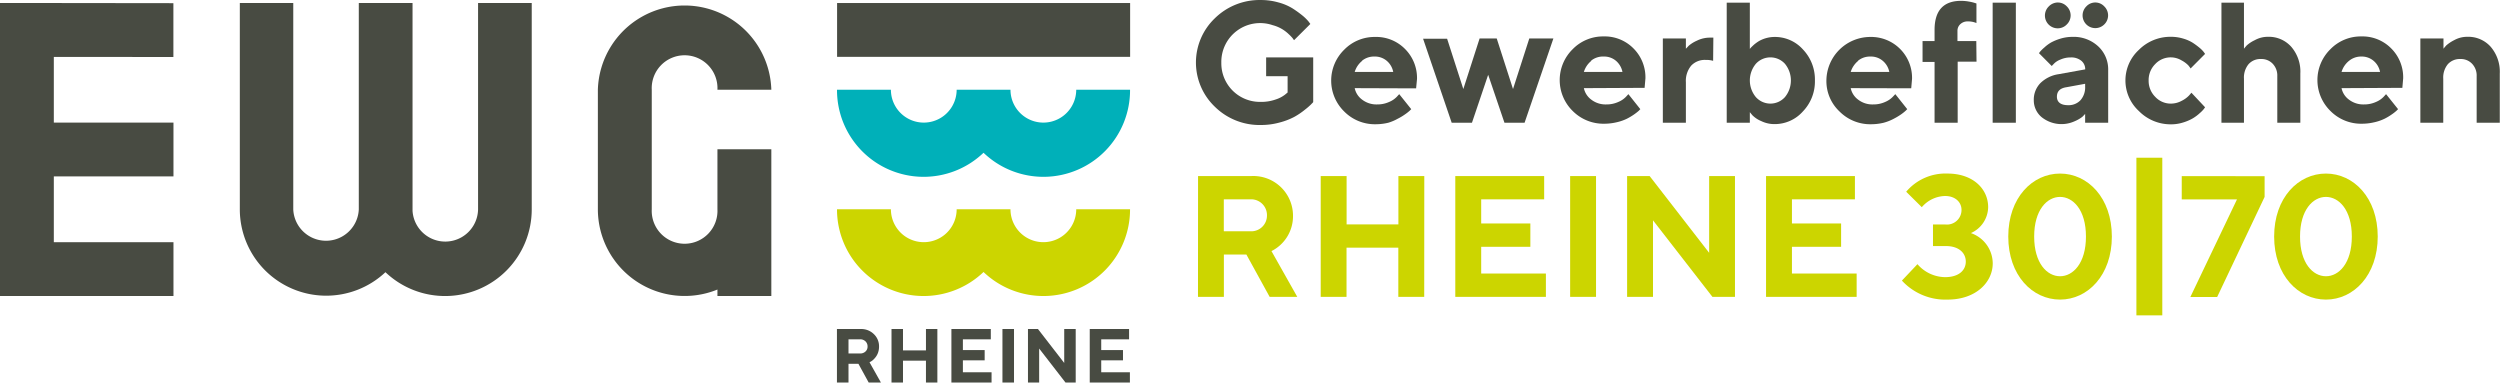
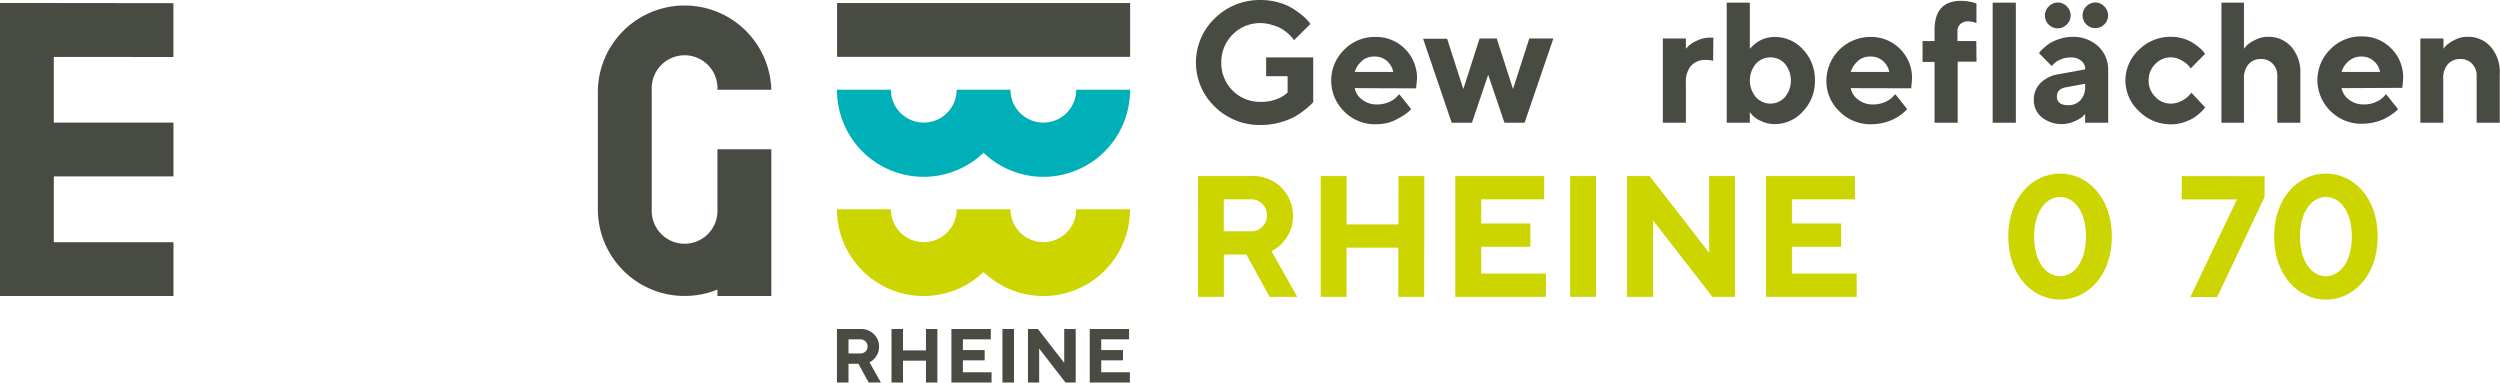
<svg xmlns="http://www.w3.org/2000/svg" width="326.75" height="50" viewBox="0 0 333.06 50.96">
  <title>EWG_GF_Rheine30_70_RGB</title>
  <polygon points="23.11 23.5 23.11 16.33 7.17 16.33 7.17 7.58 23.1 7.59 23.1 0.42 7.17 0.4 7.17 0.4 0 0.4 0 0.4 0 39.43 0 39.43 23.11 39.43 23.11 32.26 7.17 32.26 7.17 23.5 23.11 23.5" fill="#484b42" />
  <path d="M118.81,43.53v-8h-7.18v8a4.38,4.38,0,1,1-8.75,0V27.6a4.38,4.38,0,1,1,8.75,0h7.18a11.56,11.56,0,0,0-23.11,0h0V43.53a11.56,11.56,0,0,0,15.93,10.69v.86h7.18V43.53Z" transform="translate(-16.05 -15.65)" fill="#484b42" />
  <path d="M159.43,43.53a4.38,4.38,0,1,1-8.76,0H143.5a4.38,4.38,0,0,1-8.76,0h-7.18a11.54,11.54,0,0,0,19.52,8.35,11.54,11.54,0,0,0,19.52-8.35Z" transform="translate(-16.05 -15.65)" fill="#ccd500" />
  <path d="M159.43,27.6a4.38,4.38,0,1,1-8.76,0H143.5a4.38,4.38,0,0,1-8.76,0h-7.18A11.54,11.54,0,0,0,147.08,36,11.54,11.54,0,0,0,166.6,27.6Z" transform="translate(-16.05 -15.65)" fill="#00b0b9" />
  <rect x="111.52" y="0.4" width="39.04" height="7.17" fill="#484b42" />
  <path d="M127.55,59.48h3.16a2.4,2.4,0,0,1,1.76.68,2.23,2.23,0,0,1,.69,1.66,2.36,2.36,0,0,1-.13.8,2.1,2.1,0,0,1-.32.6,2.87,2.87,0,0,1-.37.4,1.85,1.85,0,0,1-.32.22l-.13.07,1.52,2.7h-1.63l-1.37-2.5h-1.32v2.5h-1.54Zm3.81,1.65a1,1,0,0,0-.7-.28h-1.57v1.89h1.57a1,1,0,0,0,.7-.27.86.86,0,0,0,.27-.65A.93.93,0,0,0,131.36,61.13Z" transform="translate(-16.05 -15.65)" fill="#484b42" />
  <path d="M140.93,66.61h-1.52V63.7h-3.06v2.91h-1.53V59.48h1.53v2.85h3.06V59.48h1.52Z" transform="translate(-16.05 -15.65)" fill="#484b42" />
  <path d="M148.15,65.24v1.37H142.8V59.48h5.25v1.37h-3.72v1.43h2.9v1.37h-2.9v1.59Z" transform="translate(-16.05 -15.65)" fill="#484b42" />
  <path d="M149.6,59.48h1.54v7.13H149.6Z" transform="translate(-16.05 -15.65)" fill="#484b42" />
  <path d="M159.36,59.48v7.13H158l-3.51-4.53v4.53H153V59.48h1.33L157.83,64V59.48Z" transform="translate(-16.05 -15.65)" fill="#484b42" />
  <path d="M166.58,65.24v1.37h-5.35V59.48h5.24v1.37h-3.71v1.43h2.9v1.37h-2.9v1.59Z" transform="translate(-16.05 -15.65)" fill="#484b42" />
  <path d="M191,23.29v5.93c0,.07-.15.18-.28.33a9.38,9.38,0,0,1-.86.74,9.26,9.26,0,0,1-1.4.94,9.08,9.08,0,0,1-1.94.74,9.25,9.25,0,0,1-2.47.33,8.49,8.49,0,0,1-6.16-2.44,8.15,8.15,0,0,1,0-11.77A8.49,8.49,0,0,1,184,15.65a8.59,8.59,0,0,1,2.4.33,7,7,0,0,1,1.87.8,14.41,14.41,0,0,1,1.29.93,6.16,6.16,0,0,1,.81.79l.25.34L188.45,21a2.4,2.4,0,0,1-.18-.25,5.62,5.62,0,0,0-.53-.55A4.8,4.8,0,0,0,185.6,19a5.17,5.17,0,0,0-6.84,5A5.14,5.14,0,0,0,184,29.22,5.7,5.7,0,0,0,186,28.9a4,4,0,0,0,1.24-.64l.35-.29V25.8h-2.86V23.29Z" transform="translate(-16.05 -15.65)" fill="#484b42" />
  <path d="M196.53,27.39a2.53,2.53,0,0,0,1,1.54,3.13,3.13,0,0,0,2,.63,3.78,3.78,0,0,0,1.61-.34,3,3,0,0,0,1-.68l.32-.35,1.6,2-.21.21a5.46,5.46,0,0,1-.6.47,7.2,7.2,0,0,1-1,.6A6.16,6.16,0,0,1,201,32a7.22,7.22,0,0,1-1.68.2,5.74,5.74,0,0,1-4.2-1.71,5.75,5.75,0,0,1,0-8.21,5.64,5.64,0,0,1,4.11-1.71,5.38,5.38,0,0,1,4,1.6,5.45,5.45,0,0,1,1.6,4l-.12,1.25Zm1-3.64a3,3,0,0,0-1,1.48h5.13a2.56,2.56,0,0,0-.85-1.47,2.44,2.44,0,0,0-1.66-.58A2.52,2.52,0,0,0,197.49,23.75Z" transform="translate(-16.05 -15.65)" fill="#484b42" />
  <path d="M215.45,20.77l2.17,6.74,2.17-6.74H223L219.16,32h-2.68l-2.17-6.39L212.15,32h-2.7l-3.81-11.19h3.2L211,27.51l2.17-6.74Z" transform="translate(-16.05 -15.65)" fill="#484b42" />
-   <path d="M227.06,27.39a2.55,2.55,0,0,0,1,1.54,3.11,3.11,0,0,0,2,.63,3.78,3.78,0,0,0,1.61-.34,3,3,0,0,0,1-.68l.32-.35,1.59,2-.2.21a6.72,6.72,0,0,1-.6.47,7.89,7.89,0,0,1-1,.6,6.16,6.16,0,0,1-1.33.46,7.24,7.24,0,0,1-1.69.2,5.77,5.77,0,0,1-4.2-1.71,5.76,5.76,0,0,1,0-8.21,5.64,5.64,0,0,1,4.11-1.71,5.38,5.38,0,0,1,4,1.6,5.44,5.44,0,0,1,1.59,4l-.11,1.25Zm1-3.64a3,3,0,0,0-1,1.48h5.14a2.62,2.62,0,0,0-.85-1.47,2.44,2.44,0,0,0-1.66-.58A2.5,2.5,0,0,0,228,23.75Z" transform="translate(-16.05 -15.65)" fill="#484b42" />
  <path d="M244.28,23.75a3.36,3.36,0,0,0-1-.12,2.48,2.48,0,0,0-1.92.76,3.17,3.17,0,0,0-.71,2.21V32h-3.07V20.77h3.07v1.37l.38-.4a4.36,4.36,0,0,1,1.08-.67,3.9,3.9,0,0,1,1.74-.41h.46Z" transform="translate(-16.05 -15.65)" fill="#484b42" />
  <path d="M256.25,22.24a5.79,5.79,0,0,1,1.59,4.13,5.75,5.75,0,0,1-1.6,4.12,5,5,0,0,1-3.76,1.69,4,4,0,0,1-1.79-.4,3.62,3.62,0,0,1-1.18-.78l-.34-.41V32h-3.08V16h3.08v6.16l.14-.16c.06-.07.19-.19.39-.38a5.49,5.49,0,0,1,.67-.49,4.26,4.26,0,0,1,2.11-.56A5,5,0,0,1,256.25,22.24Zm-2.4,6.34a3.5,3.5,0,0,0,0-4.43,2.62,2.62,0,0,0-3.88,0,3.47,3.47,0,0,0,0,4.43,2.6,2.6,0,0,0,3.88,0Z" transform="translate(-16.05 -15.65)" fill="#484b42" />
-   <path d="M262.61,27.39a2.55,2.55,0,0,0,1,1.54,3.1,3.1,0,0,0,2,.63,3.75,3.75,0,0,0,1.61-.34,3,3,0,0,0,1-.68l.33-.35,1.59,2-.21.21a6.12,6.12,0,0,1-.59.47,8.72,8.72,0,0,1-1,.6A6.36,6.36,0,0,1,267,32a7.3,7.3,0,0,1-1.69.2,5.77,5.77,0,0,1-4.2-1.71,5.55,5.55,0,0,1-1.74-4.1,5.86,5.86,0,0,1,5.83-5.82,5.45,5.45,0,0,1,5.58,5.59l-.11,1.25Zm1-3.64a3.08,3.08,0,0,0-1,1.48h5.14a2.58,2.58,0,0,0-.86-1.47,2.43,2.43,0,0,0-1.65-.58A2.52,2.52,0,0,0,263.57,23.75Z" transform="translate(-16.05 -15.65)" fill="#484b42" />
+   <path d="M262.61,27.39a2.55,2.55,0,0,0,1,1.54,3.1,3.1,0,0,0,2,.63,3.75,3.75,0,0,0,1.61-.34,3,3,0,0,0,1-.68l.33-.35,1.59,2-.21.21A6.36,6.36,0,0,1,267,32a7.3,7.3,0,0,1-1.69.2,5.77,5.77,0,0,1-4.2-1.71,5.55,5.55,0,0,1-1.74-4.1,5.86,5.86,0,0,1,5.83-5.82,5.45,5.45,0,0,1,5.58,5.59l-.11,1.25Zm1-3.64a3.08,3.08,0,0,0-1,1.48h5.14a2.58,2.58,0,0,0-.86-1.47,2.43,2.43,0,0,0-1.65-.58A2.52,2.52,0,0,0,263.57,23.75Z" transform="translate(-16.05 -15.65)" fill="#484b42" />
  <path d="M279.37,23.86h-2.51V32h-3.08v-8.1h-1.6V21.12h1.6V19.64q0-3.88,3.54-3.88a5.83,5.83,0,0,1,1,.09,6,6,0,0,1,.79.18l.25.08v2.61a2.76,2.76,0,0,0-1.14-.22,1.39,1.39,0,0,0-1,.36,1.18,1.18,0,0,0-.39.89v1.37h2.51Z" transform="translate(-16.05 -15.65)" fill="#484b42" />
  <path d="M284.61,32h-3.09V16h3.09Z" transform="translate(-16.05 -15.65)" fill="#484b42" />
  <path d="M293.84,30.82c-.09.11-.21.23-.37.39a4.55,4.55,0,0,1-1.05.6,4.23,4.23,0,0,1-4.38-.56A2.91,2.91,0,0,1,287,29a3.15,3.15,0,0,1,.88-2.28,4.37,4.37,0,0,1,2.43-1.19l3.54-.64a1.44,1.44,0,0,0-.51-1.14,2.1,2.1,0,0,0-1.43-.45,3.31,3.31,0,0,0-1.38.29,2.38,2.38,0,0,0-.88.58l-.26.27-1.7-1.71.18-.24a5.52,5.52,0,0,1,.53-.51,5.19,5.19,0,0,1,.88-.66,6.49,6.49,0,0,1,1.26-.52,5.38,5.38,0,0,1,1.59-.24,4.79,4.79,0,0,1,3.46,1.27A4.18,4.18,0,0,1,296.91,25v7h-3.07ZM289,16.5a1.69,1.69,0,0,1,1.2-.52,1.65,1.65,0,0,1,1.2.52,1.67,1.67,0,0,1,0,2.4,1.65,1.65,0,0,1-1.2.52A1.7,1.7,0,0,1,289,16.5ZM293.22,29a2.59,2.59,0,0,0,.62-1.84v-.35l-2.51.46c-.84.13-1.25.55-1.25,1.26s.49,1.13,1.48,1.13A2.17,2.17,0,0,0,293.22,29ZM294,16.5a1.63,1.63,0,0,1,2.39,0,1.67,1.67,0,0,1,0,2.4A1.69,1.69,0,1,1,294,16.5Z" transform="translate(-16.05 -15.65)" fill="#484b42" />
  <path d="M301,22.29a5.92,5.92,0,0,1,4.26-1.74,5.58,5.58,0,0,1,1.65.24,5,5,0,0,1,1.29.57,9.81,9.81,0,0,1,.89.66,3.76,3.76,0,0,1,.57.58l.16.23-1.93,1.94a3.62,3.62,0,0,0-.3-.41,3.56,3.56,0,0,0-.89-.66,2.82,2.82,0,0,0-3.53.49,3,3,0,0,0-.87,2.18,3,3,0,0,0,.88,2.18,2.8,2.8,0,0,0,2.08.9,3,3,0,0,0,1.44-.37,3.44,3.44,0,0,0,1-.73L308,28l1.82,1.94-.18.25a4.34,4.34,0,0,1-.54.54,5.39,5.39,0,0,1-.91.68,6,6,0,0,1-1.28.55,5.27,5.27,0,0,1-1.65.25A5.92,5.92,0,0,1,301,30.44a5.53,5.53,0,0,1,0-8.15Z" transform="translate(-16.05 -15.65)" fill="#484b42" />
  <path d="M315,22.14c.08-.11.21-.26.37-.44a4.37,4.37,0,0,1,1.07-.7,3.58,3.58,0,0,1,1.74-.45,4,4,0,0,1,3.12,1.33,5.06,5.06,0,0,1,1.21,3.57V32h-3.07V25.8a2.27,2.27,0,0,0-.61-1.66,2.06,2.06,0,0,0-1.56-.63,2.11,2.11,0,0,0-1.66.69,2.8,2.8,0,0,0-.61,1.94V32H312V16H315Z" transform="translate(-16.05 -15.65)" fill="#484b42" />
  <path d="M328,27.39a2.53,2.53,0,0,0,1,1.54,3.13,3.13,0,0,0,2,.63,3.78,3.78,0,0,0,1.61-.34,3,3,0,0,0,1-.68l.32-.35,1.6,2-.21.21a5.46,5.46,0,0,1-.6.47,7.2,7.2,0,0,1-1,.6,6.16,6.16,0,0,1-1.33.46,7.22,7.22,0,0,1-1.68.2,5.74,5.74,0,0,1-4.2-1.71,5.75,5.75,0,0,1,0-8.21,5.64,5.64,0,0,1,4.11-1.71,5.38,5.38,0,0,1,4,1.6,5.44,5.44,0,0,1,1.59,4l-.11,1.25Zm1-3.64a3,3,0,0,0-1,1.48h5.13a2.56,2.56,0,0,0-.85-1.47,2.44,2.44,0,0,0-1.66-.58A2.52,2.52,0,0,0,329,23.75Z" transform="translate(-16.05 -15.65)" fill="#484b42" />
  <path d="M341.58,22.14c.08-.11.21-.26.37-.44A5,5,0,0,1,343,21a3.58,3.58,0,0,1,1.74-.45,4,4,0,0,1,3.13,1.33,5.11,5.11,0,0,1,1.21,3.57V32H346V25.8a2.27,2.27,0,0,0-.61-1.66,2.06,2.06,0,0,0-1.56-.63,2.14,2.14,0,0,0-1.67.69,2.8,2.8,0,0,0-.61,1.94V32H338.5V20.77h3.08Z" transform="translate(-16.05 -15.65)" fill="#484b42" />
-   <path d="M86.89,43.56h0V16.05H79.74V43.56h0a4.37,4.37,0,0,1-8.73.18V16.05H63.85V43.56h0a4.37,4.37,0,0,1-8.73,0V16.05H48V43.63A11.51,11.51,0,0,0,67.4,51.91a11.54,11.54,0,0,0,19.49-8.34h0Z" transform="translate(-16.05 -15.65)" fill="#484b42" />
-   <path d="M281.53,50.73c0,2.53-2.26,4.83-6,4.83a7.87,7.87,0,0,1-6.1-2.53l2.07-2.19a4.94,4.94,0,0,0,3.68,1.73c1.84,0,2.76-.92,2.76-2.07s-.92-2.07-2.64-2.07h-1.73V45.55h1.61a1.94,1.94,0,0,0,2.19-1.95c0-1-.81-1.84-2.19-1.84a4.19,4.19,0,0,0-3.1,1.49L270,41.19a6.86,6.86,0,0,1,5.52-2.42c3.33,0,5.4,2,5.4,4.48a3.84,3.84,0,0,1-2.3,3.45A4.3,4.3,0,0,1,281.53,50.73Z" transform="translate(-16.05 -15.65)" fill="#ccd500" />
  <path d="M290.5,55.56c-3.68,0-6.9-3.22-6.9-8.4s3.22-8.39,6.9-8.39,6.9,3.22,6.9,8.39S294.18,55.56,290.5,55.56Zm0-3.11c1.72,0,3.45-1.72,3.45-5.29s-1.73-5.28-3.45-5.28-3.45,1.72-3.45,5.28S288.77,52.45,290.5,52.45Z" transform="translate(-16.05 -15.65)" fill="#ccd500" />
-   <path d="M300.67,36.66h3.45v21h-3.45Z" transform="translate(-16.05 -15.65)" fill="#ccd500" />
  <path d="M317.75,39.12v2.76l-6.32,13.33h-3.57l6.21-13h-7.36v-3.1Z" transform="translate(-16.05 -15.65)" fill="#ccd500" />
  <path d="M325.92,55.56c-3.68,0-6.9-3.22-6.9-8.4s3.22-8.39,6.9-8.39,6.9,3.22,6.9,8.39S329.6,55.56,325.92,55.56Zm0-3.11c1.72,0,3.45-1.72,3.45-5.29s-1.73-5.28-3.45-5.28-3.45,1.72-3.45,5.28S324.19,52.45,325.92,52.45Z" transform="translate(-16.05 -15.65)" fill="#ccd500" />
  <path d="M175.66,39.1h7.13a5.29,5.29,0,0,1,5.52,5.29,5.2,5.2,0,0,1-2.87,4.71l3.44,6.1H185.2l-3.1-5.64h-3V55.2h-3.45Zm7,3.1h-3.57v4.26h3.57a2.09,2.09,0,0,0,2.18-2.07A2.11,2.11,0,0,0,182.68,42.2Z" transform="translate(-16.05 -15.65)" fill="#ccd500" />
  <path d="M205.79,55.2h-3.45V48.64h-6.9V55.2H192V39.1h3.45v6.44h6.9V39.1h3.45Z" transform="translate(-16.05 -15.65)" fill="#ccd500" />
  <path d="M222,52.09V55.2H209.93V39.1h11.84v3.1h-8.39v3.22h6.55v3.11h-6.55v3.56Z" transform="translate(-16.05 -15.65)" fill="#ccd500" />
  <path d="M225.23,39.1h3.45V55.2h-3.45Z" transform="translate(-16.05 -15.65)" fill="#ccd500" />
  <path d="M247.19,39.1V55.2h-3L236.27,45V55.2h-3.45V39.1h3l7.93,10.23V39.1Z" transform="translate(-16.05 -15.65)" fill="#ccd500" />
  <path d="M263.4,52.09V55.2H251.33V39.1h11.84v3.1h-8.39v3.22h6.55v3.11h-6.55v3.56Z" transform="translate(-16.05 -15.65)" fill="#ccd500" />
</svg>